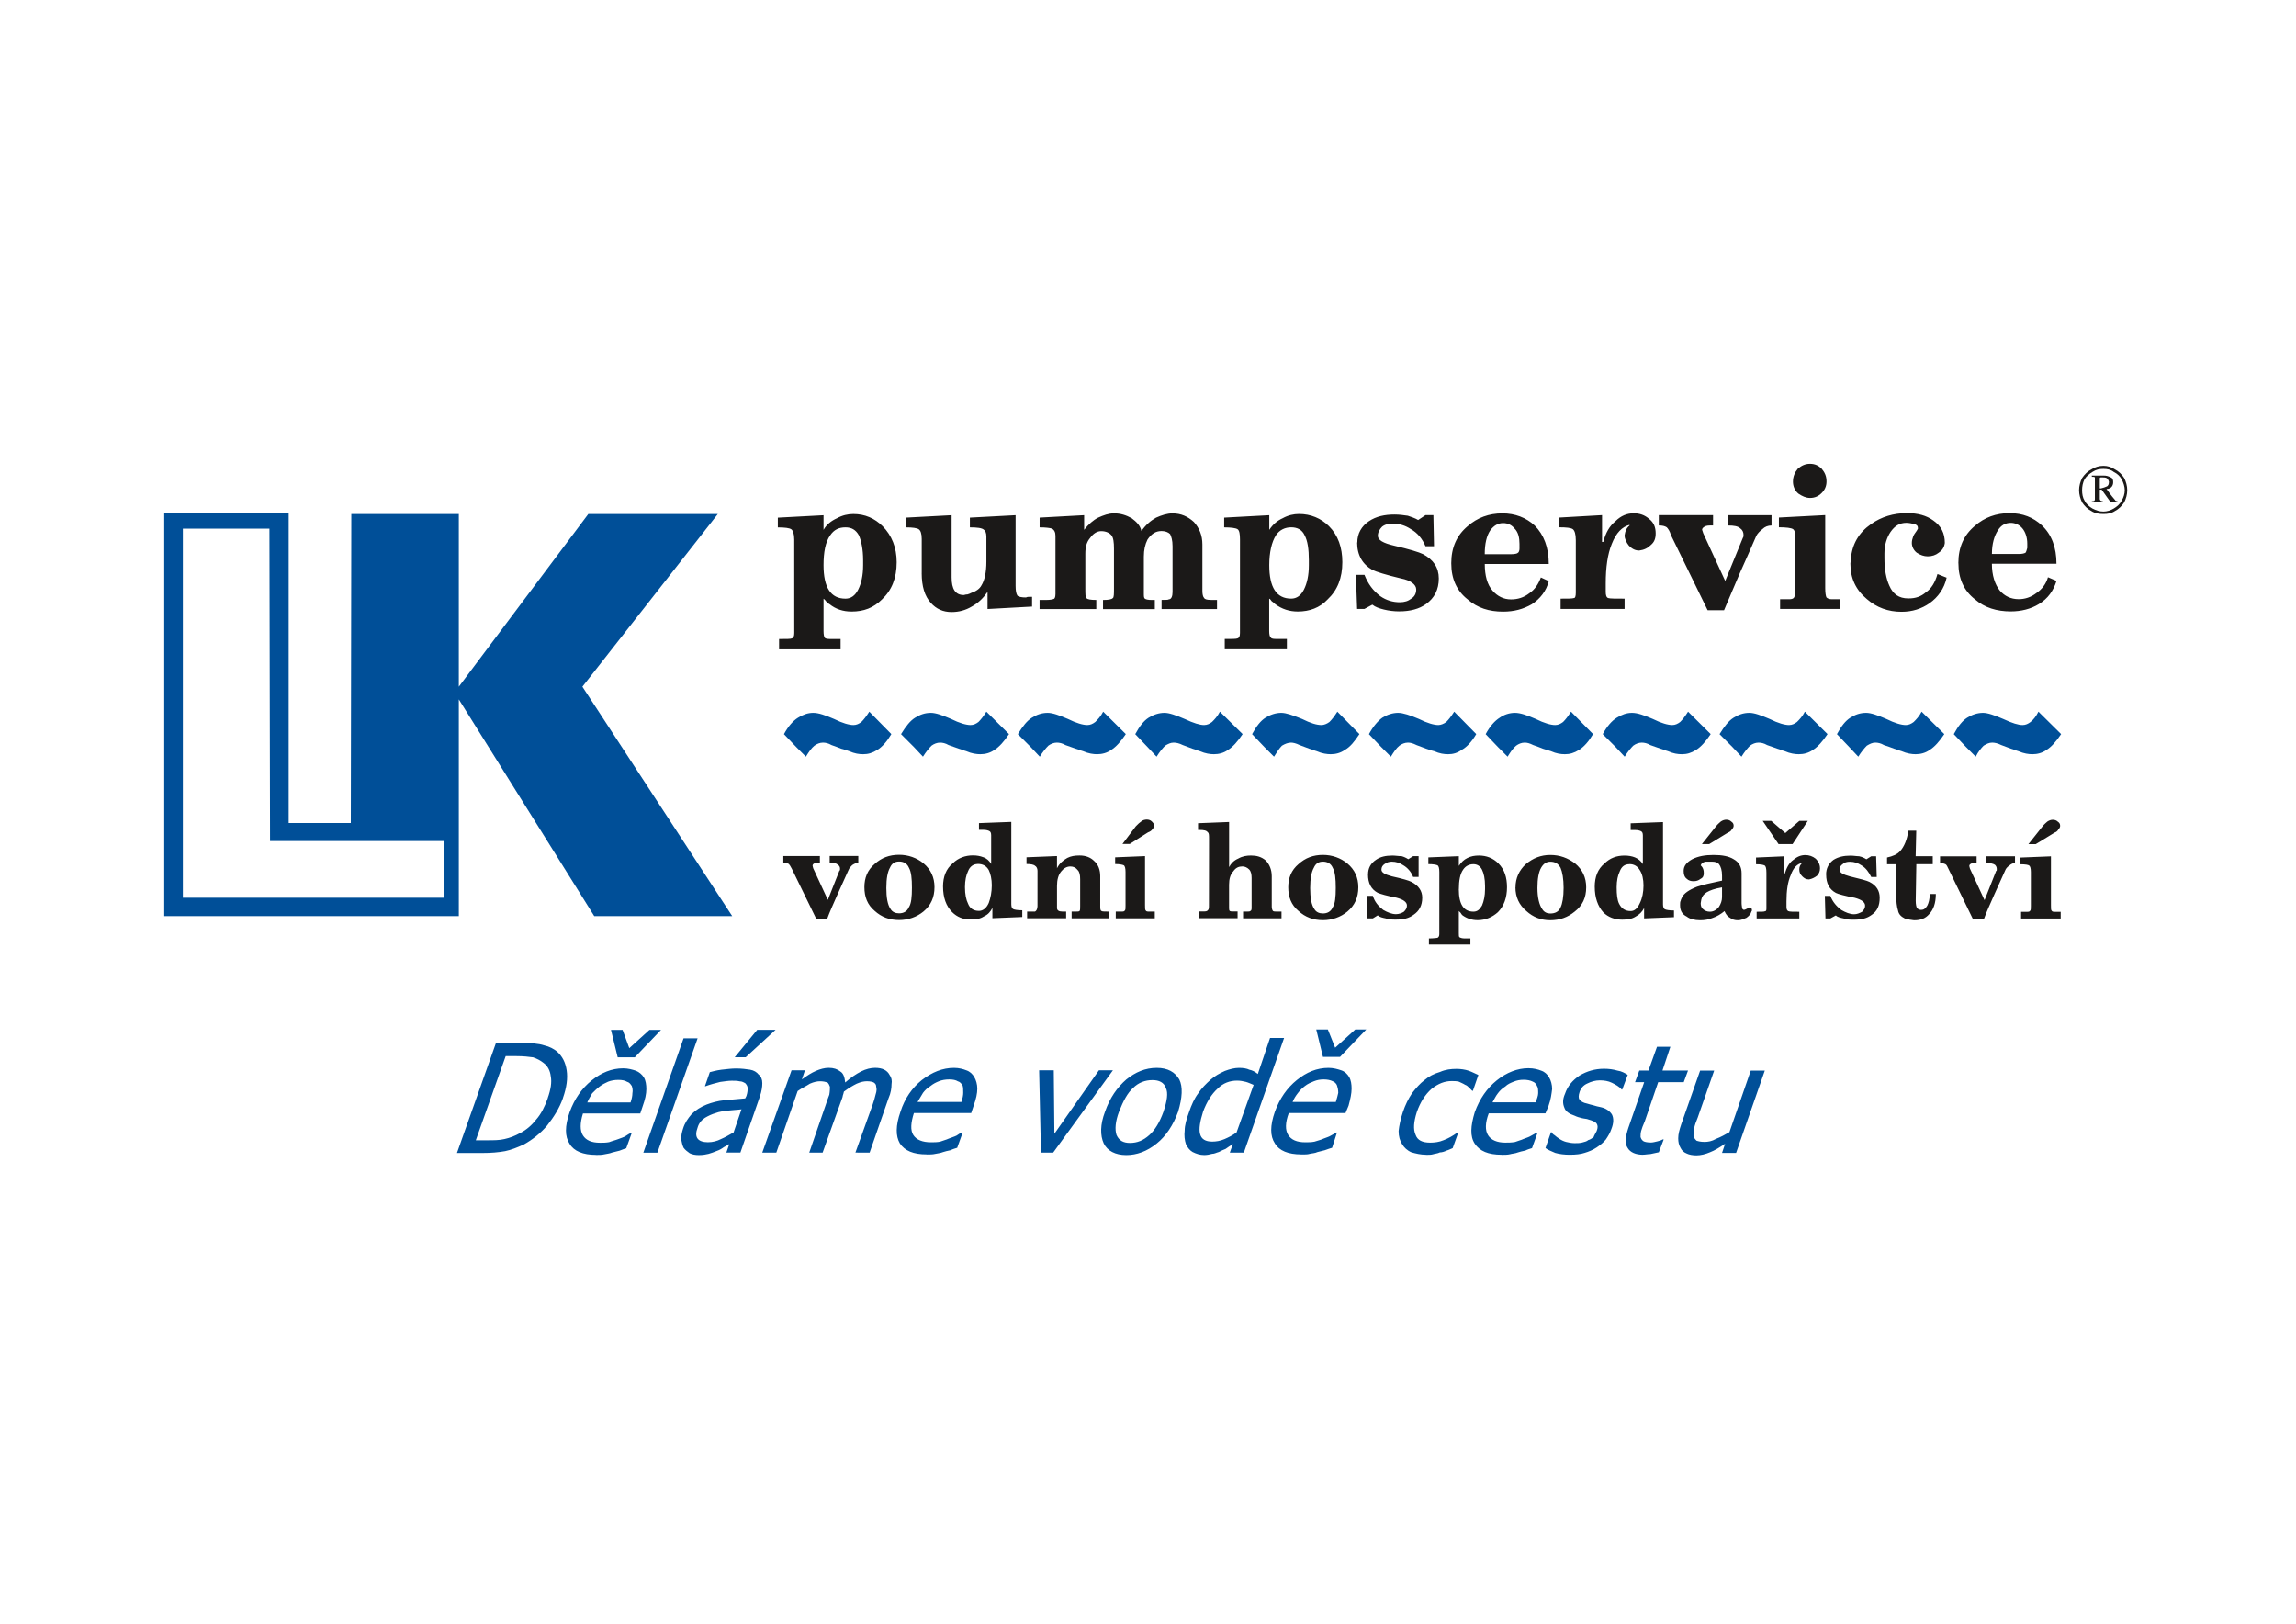
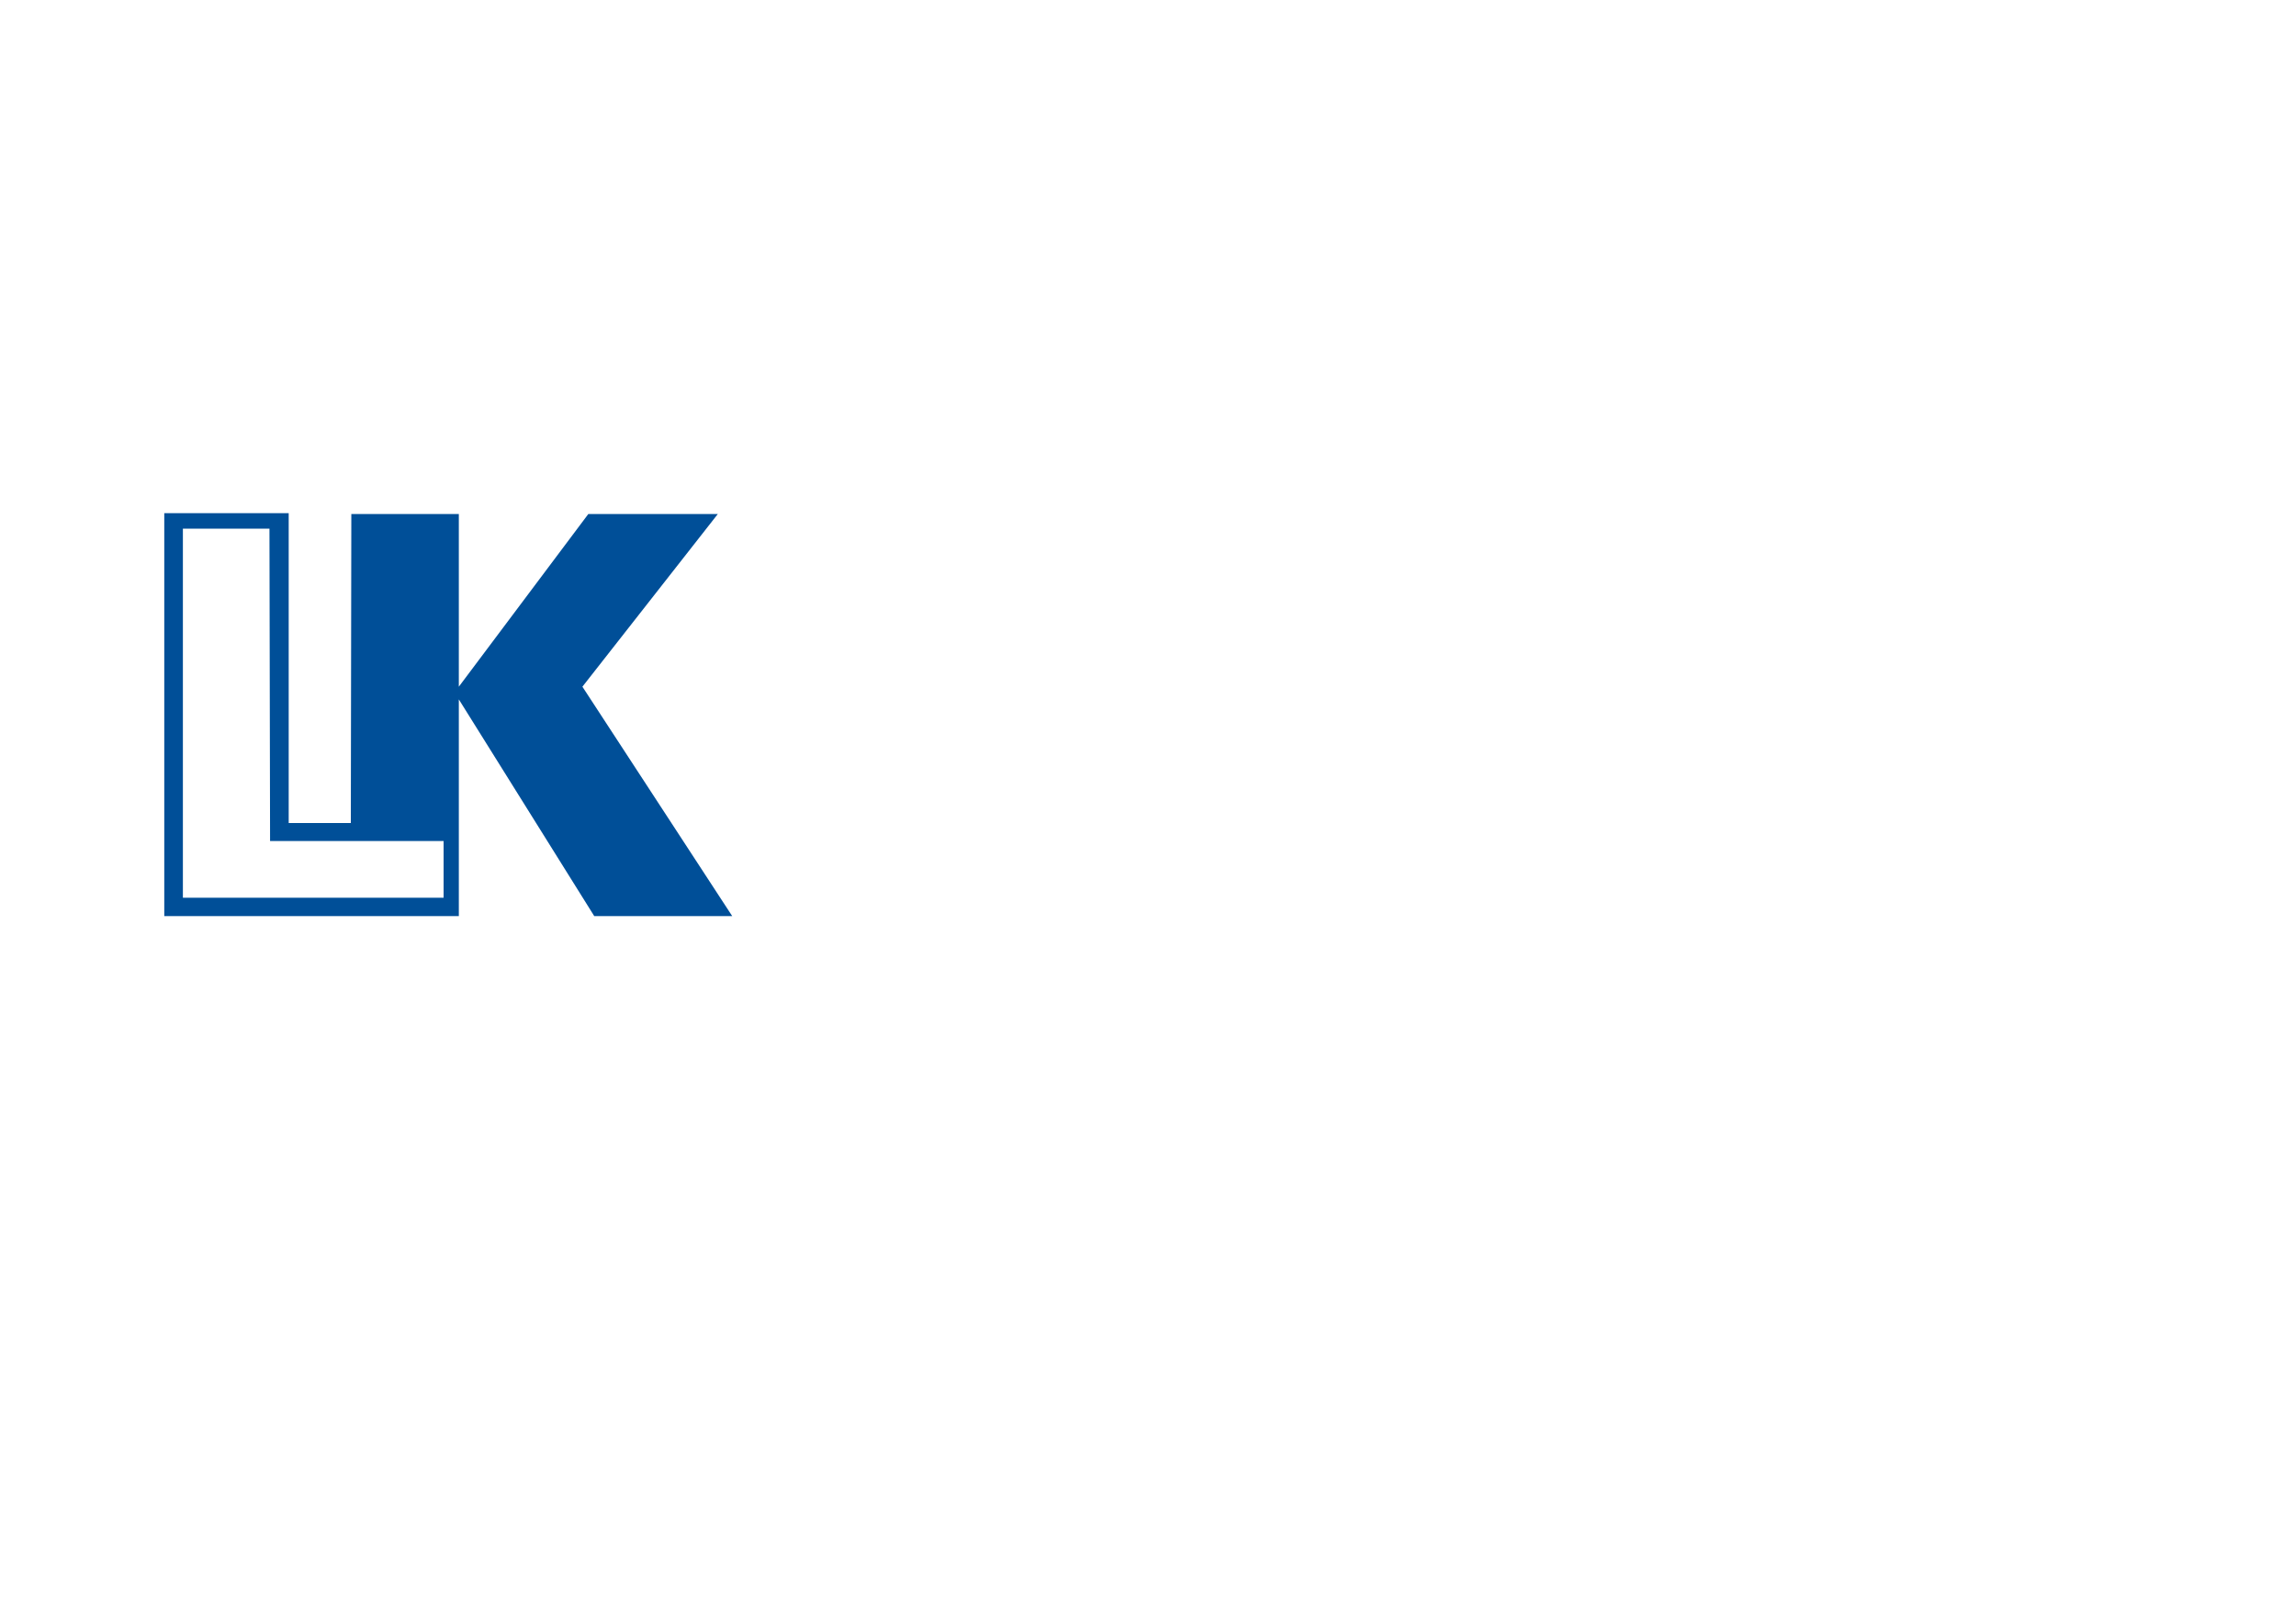
<svg xmlns="http://www.w3.org/2000/svg" version="1.1" viewBox="0 0 1123 794">
  <g transform="matrix(4.14 0 0 4.14 -681 -883)" fill-rule="evenodd" stroke-width=".241">
-     <path d="m413 274c-.504 0-1.01-.072-1.44-.36-.432-.216-.792-.576-1.08-1.01-.216-.432-.36-.936-.36-1.44s.144-1.01.36-1.44c.288-.432.648-.792 1.08-1.01.432-.288.936-.432 1.44-.432s.936.144 1.37.432c.432.216.792.576 1.08 1.01.216.432.36.936.36 1.44s-.144 1.01-.36 1.44c-.288.432-.648.792-1.08 1.01-.432.288-.864.36-1.37.36zm0-.288c.432 0 .864-.144 1.22-.36s.72-.504.936-.936c.216-.36.36-.792.36-1.22s-.144-.864-.36-1.3c-.216-.36-.504-.648-.936-.864-.36-.288-.792-.36-1.22-.36-.504 0-.864.072-1.3.36-.36.216-.72.504-.936.864-.216.432-.288.864-.288 1.3s.072.864.288 1.22c.216.432.576.72.936.936.432.216.792.36 1.3.36zm-.432-2.59v1.08c0 .144.072.288.36.288v.144h-1.3v-.144c.288 0 .36-.072.36-.216v-2.6c-.072-.072-.144-.072-.36-.072v-.144h1.37c.36 0 .576.072.864.216.216.072.288.288.288.576 0 .216-.072.432-.216.576s-.36.216-.576.216c.216.288.504.72 1.01 1.3 0 .072.144.144.288.144v.144h-.792l-1.08-1.51zm0-1.3v1.15h.144c.288-.072.504-.144.648-.216.216-.072.288-.288.288-.576-.072-.216-.144-.36-.288-.432s-.36-.072-.648-.072c-.072 0-.072 0-.144.072v.072z" fill="#1b1918" />
-     <path d="m404 278v-.504c0-.72-.216-1.37-.576-1.8s-.864-.648-1.37-.648c-.648 0-1.15.288-1.51.864-.432.648-.72 1.58-.72 2.81h3.17c.432 0 .648-.072.792-.144.072-.072.144-.288.216-.576zm-8.14 1.8c0-1.87.648-3.31 1.94-4.39 1.15-1.01 2.52-1.51 4.1-1.51s2.81.504 3.82 1.44c1.15 1.08 1.73 2.59 1.73 4.54h-7.63c0 1.37.36 2.45.936 3.17.576.648 1.3 1.01 2.23 1.01.72 0 1.44-.216 2.09-.72.648-.432 1.15-1.08 1.37-1.87l1.01.432c-.36 1.15-1.01 2.09-2.09 2.74-.936.576-2.09.864-3.31.864-1.66 0-3.1-.432-4.25-1.44-1.3-1.01-1.94-2.45-1.94-4.25zm-12.7-.504c.144-1.73.936-3.1 2.38-4.1 1.22-.864 2.66-1.3 4.25-1.3 1.3 0 2.3.288 3.1.864.936.648 1.37 1.51 1.37 2.66-.072.504-.288.864-.72 1.15-.36.288-.792.432-1.3.432-.432 0-.864-.144-1.3-.432-.36-.288-.576-.72-.576-1.15 0-.288.072-.504.144-.72s.216-.432.432-.72c.072-.144.144-.216.144-.288 0-.288-.144-.432-.432-.504s-.648-.144-.936-.144c-.792 0-1.37.36-1.87 1.08-.432.648-.72 1.51-.72 2.52v.576c0 1.37.216 2.45.576 3.24.432 1.01 1.15 1.51 2.23 1.51h.072c.792 0 1.44-.216 2.02-.72.648-.432 1.08-1.15 1.37-2.16l1.08.432c-.288 1.3-1.01 2.3-2.02 3.02-.936.648-2.02 1.01-3.31 1.01-1.58 0-2.95-.504-4.1-1.51-1.3-1.08-1.94-2.45-1.94-4.18zm-6.84-9.14c0-.576.216-1.08.576-1.51.432-.36.864-.576 1.44-.576s1.01.216 1.37.576c.36.432.576.864.576 1.51 0 .576-.216 1.01-.576 1.37s-.792.576-1.37.576c-.504 0-.936-.216-1.37-.504-.432-.36-.648-.864-.648-1.44zm.288 12.9v-6.12c0-.648-.072-1.01-.288-1.15s-.792-.216-1.66-.216v-1.15l5.47-.288v8.64c0 .576.072.936.144 1.08.144.144.36.216.648.216h.936v1.15h-7.06v-1.15h1.08c.288 0 .504-.072.576-.216s.144-.36.144-.792zm-14.7-6.55c-.144-.504-.36-.792-.504-.936-.216-.144-.504-.216-.936-.216v-1.22h6.41v1.22c-.504 0-.792 0-1.01.144-.144.072-.288.216-.288.36l.144.432 2.59 5.62 2.09-5.11c.072-.072.072-.216.072-.36 0-.288-.144-.576-.36-.72-.288-.288-.792-.36-1.44-.36v-1.22h5.11v1.22c-.432 0-.792.144-1.08.432-.288.216-.576.504-.72.792-.648 1.51-1.3 2.95-1.94 4.39-.72 1.73-1.37 3.17-1.87 4.39h-1.94zm-4.9-1.22c-.864.216-1.58.936-2.09 2.23-.504 1.22-.72 2.81-.72 4.68v1.01c0 .36.072.648.288.72s.864.072 1.94.072v1.22h-7.56v-1.22c.864 0 1.37 0 1.58-.072.144 0 .216-.216.216-.648v-6.19c0-.72-.144-1.15-.36-1.3s-.72-.216-1.58-.216v-1.15l5.04-.288v3.17h.144c.288-1.08.72-1.87 1.44-2.45.648-.648 1.37-.936 2.16-.936.72 0 1.3.216 1.8.648.576.432.792 1.01.792 1.73 0 .576-.144 1.01-.576 1.37-.36.36-.792.576-1.37.648-.504 0-.864-.216-1.22-.576-.288-.36-.504-.792-.504-1.22.072-.504.216-.864.576-1.15zm-13 2.74v-.504c0-.72-.144-1.37-.576-1.8-.36-.432-.792-.648-1.37-.648s-1.08.288-1.51.864c-.432.648-.648 1.58-.648 2.81h3.1c.432 0 .72-.072.792-.144.144-.072.216-.288.216-.576zm-8.06 1.8c0-1.87.648-3.31 1.94-4.39 1.15-1.01 2.52-1.51 4.1-1.51 1.51 0 2.81.504 3.82 1.44 1.08 1.08 1.66 2.59 1.66 4.54h-7.56c0 1.37.288 2.45.936 3.17.576.648 1.3 1.01 2.16 1.01.792 0 1.51-.216 2.16-.72.648-.432 1.08-1.08 1.37-1.87l.936.432c-.288 1.15-1.01 2.09-2.02 2.74-1.01.576-2.09.864-3.38.864-1.66 0-3.02-.432-4.18-1.44-1.3-1.01-1.94-2.45-1.94-4.25zm-11.1-2.45c0-1.08.504-1.94 1.37-2.52s1.87-.792 3.02-.792c.576 0 1.08.072 1.58.144.432.144.864.288 1.22.504l.864-.576h.936l.072 3.67h-1.01c-.36-.864-.936-1.58-1.73-2.02-.648-.432-1.37-.648-2.09-.648-.504 0-.936.072-1.3.36-.288.288-.504.648-.504 1.08 0 .504.648.864 1.87 1.15 1.87.432 3.02.792 3.46 1.01 1.22.648 1.87 1.58 1.87 2.88s-.504 2.3-1.51 3.02c-.792.576-1.87.864-3.17.864-.576 0-1.22-.072-1.8-.216s-1.01-.288-1.37-.576l-.936.504h-.864l-.144-4.03h1.01c.432 1.08 1.01 1.87 1.87 2.52.72.504 1.51.72 2.3.72.576 0 1.01-.144 1.37-.432.36-.216.576-.576.576-1.08 0-.576-.648-1.08-1.8-1.3-1.8-.432-2.95-.792-3.38-1.01-1.15-.648-1.8-1.73-1.8-3.24zm-10.4 2.66c0 2.66.864 3.96 2.59 3.96.648 0 1.15-.36 1.51-1.08s.576-1.66.576-2.88v-.576c0-1.3-.144-2.3-.504-2.95-.288-.648-.864-.936-1.58-.936s-1.37.288-1.8.936c-.504.792-.792 2.02-.792 3.53zm-3.46-3.02c0-.648-.072-1.08-.288-1.22s-.792-.216-1.58-.216v-1.15l5.33-.288v1.73c.432-.648.936-1.08 1.58-1.37.648-.36 1.3-.504 1.94-.504 1.37 0 2.59.504 3.53 1.44 1.08 1.08 1.58 2.52 1.58 4.25 0 1.87-.576 3.31-1.73 4.39-.936 1.01-2.16 1.44-3.53 1.44-1.01 0-1.87-.288-2.66-.864-.072-.072-.216-.216-.432-.36-.144-.216-.216-.288-.288-.288v3.82c0 .432.072.72.216.792.072.144.432.144.936.144h.936v1.22h-7.34v-1.22c.864 0 1.37 0 1.51-.072.216-.072.288-.288.288-.648zm-21.8 6.48v-6.91c0-.432-.144-.72-.432-.864-.216-.072-.72-.144-1.44-.144v-1.15l5.26-.288v1.73c.504-.648 1.08-1.15 1.66-1.44.648-.288 1.22-.504 1.87-.504.792 0 1.44.216 2.09.576.576.432 1.01.864 1.15 1.51.504-.72 1.08-1.22 1.73-1.58.648-.288 1.3-.504 1.94-.504 1.01 0 1.8.36 2.52 1.01.648.72 1.01 1.58 1.01 2.66v5.47c0 .432.072.72.216.864.072.144.36.216.792.216h.72v1.08h-6.55v-1.08c.504 0 .792 0 .864-.072.288 0 .432-.36.432-.864v-5.4c0-.72-.144-1.15-.288-1.44-.216-.216-.576-.36-1.01-.36-.72 0-1.22.36-1.66 1.01-.288.576-.432 1.22-.432 2.02v4.32c0 .36 0 .576.144.648.072.072.36.144.792.144h.36v1.08h-6.12v-1.08c.648 0 1.01-.072 1.15-.216.144-.072.144-.504.144-1.15v-4.68c0-.792-.072-1.3-.288-1.58s-.648-.504-1.22-.504c-.504 0-.936.288-1.3.792-.432.504-.576 1.08-.576 1.87v4.1c0 .648 0 1.08.144 1.15.072.144.504.216 1.15.216v1.08h-6.7v-1.08h.792c.504 0 .792-.072.936-.144.072-.072.144-.216.144-.504zm-15.8-2.52v-4.03c0-.648-.144-1.01-.36-1.15s-.72-.216-1.51-.216v-1.15l5.4-.288v7.34c0 1.37.432 2.09 1.44 2.09.216-.072.36-.072.432-.072.144-.072.288-.072.36-.144.648-.216 1.08-.504 1.3-.936.36-.576.576-1.51.576-2.81v-2.95c0-.432-.144-.72-.288-.792-.216-.216-.792-.288-1.66-.288v-1.15l5.4-.288v8.35c0 .576.072.936.216 1.15.144.144.504.216 1.01.216.144-.072.216-.072.36-.072h.36v1.15l-5.26.288v-2.02c-.504.72-1.08 1.3-1.87 1.73-.72.432-1.51.648-2.38.648-1.01 0-1.8-.36-2.45-1.08-.72-.792-1.08-1.94-1.08-3.53zm-11.6-.936c0 2.66.864 3.96 2.59 3.96.648 0 1.15-.36 1.51-1.08s.576-1.66.576-2.88v-.576c0-1.3-.216-2.3-.504-2.95-.36-.648-.864-.936-1.58-.936-.792 0-1.37.288-1.8.936-.576.792-.792 2.02-.792 3.53zm-3.46-3.02c0-.648-.144-1.08-.36-1.22s-.72-.216-1.58-.216v-1.15l5.4-.288v1.73c.36-.648.936-1.08 1.58-1.37.648-.36 1.3-.504 1.94-.504 1.37 0 2.52.504 3.46 1.44 1.08 1.08 1.66 2.52 1.66 4.25 0 1.87-.576 3.31-1.73 4.39-1.01 1.01-2.16 1.44-3.6 1.44-1.01 0-1.87-.288-2.59-.864-.144-.072-.288-.216-.432-.36-.144-.216-.288-.288-.288-.288v3.82c0 .432.072.72.144.792.144.144.432.144.936.144h.936v1.22h-7.27v-1.22c.864 0 1.37 0 1.51-.072.216-.072.288-.288.288-.648z" fill="#1b1918" />
-     <path d="m405 313h-.864l1.66-2.09c.216-.288.432-.432.576-.576.216-.144.432-.216.648-.216s.432.072.576.216c.216.144.288.288.288.504 0 .144-.072.288-.216.432-.072.144-.216.288-.432.36zm-.576 7.34v-4.03c0-.432-.072-.72-.216-.792-.072-.072-.432-.144-1.01-.144v-.792l3.6-.144v5.76c0 .36 0 .576.072.648.072.144.216.144.432.144h.648v.792h-4.68v-.792h.72c.144 0 .288 0 .36-.144.072-.072.072-.216.072-.504zm-9.72-4.39c-.144-.288-.216-.504-.36-.576s-.36-.144-.648-.144v-.792h4.32v.792c-.36 0-.576 0-.648.072-.144.072-.216.144-.216.288l.072.288 1.73 3.74 1.37-3.46c.072 0 .072-.072.072-.216 0-.216-.072-.36-.216-.504-.216-.144-.576-.216-1.01-.216v-.792h3.38v.792c-.216 0-.504.144-.648.288-.216.144-.432.36-.504.576-.432.936-.864 1.94-1.3 2.88-.504 1.15-.936 2.09-1.22 2.88h-1.3zm-6.19 3.02v-3.6h-1.08v-.792c.648-.144 1.22-.36 1.58-.792.432-.504.792-1.3.936-2.38h.936l-.072 3.02h2.02v.936h-1.94l-.072 4.32c0 .432.072.72.144.864.144.144.288.216.504.216.288 0 .504-.144.72-.504.144-.288.288-.72.288-1.37h.72c0 1.08-.288 1.87-.792 2.38-.432.504-1.01.72-1.73.72-.216 0-.432-.072-.576-.072-.216-.072-.432-.072-.576-.144-.432-.216-.72-.504-.792-.936-.144-.432-.216-1.08-.216-1.87zm-8.28-2.38c0-.72.288-1.3.864-1.73.576-.36 1.22-.504 2.02-.504.36 0 .72.072 1.01.072.36.072.648.216.864.36l.576-.36h.576l.072 2.45h-.648c-.288-.576-.648-1.08-1.15-1.37-.432-.288-.864-.432-1.37-.432-.36 0-.648.072-.864.288-.216.144-.36.36-.36.648 0 .36.432.576 1.22.792 1.22.288 2.02.504 2.3.648.864.432 1.22 1.08 1.22 1.87 0 .936-.288 1.58-.936 2.02-.576.432-1.22.576-2.09.576-.432 0-.864 0-1.22-.144-.36-.072-.72-.144-.936-.36l-.648.36h-.576l-.072-2.66h.648c.288.72.72 1.22 1.3 1.66.504.288 1.01.504 1.51.504.36 0 .648-.144.936-.288.216-.216.36-.432.36-.72 0-.432-.432-.72-1.22-.936-1.15-.216-1.94-.432-2.23-.576-.792-.432-1.15-1.15-1.15-2.16zm-2.16-6.34-1.8 2.74h-1.66l-1.87-2.74h1.01l1.66 1.44 1.66-1.44zm-.648 4.97c-.576.072-1.08.576-1.37 1.44-.36.792-.504 1.87-.504 3.1v.648c0 .288.072.432.216.504s.576.072 1.3.072v.792h-5.04v-.792c.576 0 .936 0 1.01-.072.144 0 .144-.144.144-.432v-4.1c0-.504-.072-.792-.216-.864s-.432-.144-1.01-.144v-.792l3.31-.144v2.09h.072c.216-.72.504-1.3 1.01-1.66.432-.36.864-.576 1.44-.576.432 0 .864.144 1.22.432.288.288.504.648.504 1.15 0 .36-.144.648-.36.864-.288.216-.576.36-.936.432-.36 0-.576-.144-.792-.36-.288-.288-.36-.504-.36-.864 0-.288.144-.576.36-.72zm-11-2.23h-.864l1.66-2.09c.216-.288.432-.432.576-.576.216-.144.432-.216.648-.216s.432.072.576.216c.216.144.288.288.288.504 0 .144-.072.288-.216.432-.072.144-.216.288-.432.36zm-.936 6.55-.072.432c0 .288.072.504.216.648.216.216.504.36.864.36.432 0 .792-.216 1.08-.576.216-.36.36-.72.36-1.15v-1.15c-.864.144-1.44.36-1.8.576s-.576.504-.648.864zm-2.3-.216c.216-.504.864-.936 1.8-1.3.648-.216 1.58-.432 2.95-.72v-.576c0-.648-.144-1.08-.36-1.37-.216-.216-.432-.288-.792-.288h-.792c-.36.072-.504.216-.576.432.072.072.216.216.288.432s.072.36.072.504c0 .288-.072.504-.36.648-.288.216-.504.288-.864.288-.288 0-.576-.072-.792-.288-.288-.216-.36-.576-.36-.936 0-.576.36-1.01 1.01-1.37.72-.36 1.51-.504 2.52-.504s1.8.144 2.38.504c.648.36.936.936.936 1.66v3.53c0 .288.072.504.072.648.072.072.144.144.216.144s.216-.072.36-.144.216-.144.288-.144c.216 0 .288.144.288.36l-.072.144c-.072.288-.288.504-.576.72-.36.144-.648.288-1.01.288s-.648-.072-.936-.288c-.288-.144-.504-.432-.648-.792-.432.36-.936.648-1.37.792-.504.216-1.01.288-1.51.288-.648 0-1.22-.144-1.58-.432-.576-.288-.792-.72-.792-1.37 0-.216 0-.36.072-.504 0-.072.072-.216.144-.36zm-6.19-3.96c-.576 0-.936.288-1.15.864-.216.432-.36 1.08-.36 1.87 0 .864.072 1.51.288 1.94.288.576.72.864 1.37.864.432 0 .792-.288 1.08-.936.288-.576.432-1.3.432-2.09 0-.72-.144-1.37-.432-1.8-.288-.504-.72-.72-1.22-.72zm-4.1 2.66c0-1.15.36-2.09 1.15-2.74.648-.648 1.44-.936 2.38-.936.432 0 .864.072 1.22.216s.72.432.936.792v-3.38c0-.288-.072-.432-.216-.504s-.36-.144-.72-.144h-.504v-.792l3.82-.144v9.72c0 .288.072.504.216.576s.504.144 1.08.144v.792l-3.53.144v-1.22c-.216.432-.576.792-1.01 1.01-.432.288-1.01.36-1.58.36-.864 0-1.66-.288-2.23-.864-.648-.72-1.01-1.73-1.01-3.02zm-6.77.144c0 1.15.216 2.02.576 2.52.216.36.576.504.936.504.576 0 1.01-.216 1.22-.72.216-.432.36-1.22.36-2.3s-.144-1.87-.36-2.38c-.288-.504-.648-.72-1.22-.72-.432 0-.792.216-1.08.72s-.432 1.3-.432 2.38zm-2.59-.072c0-1.08.432-2.02 1.22-2.74.864-.72 1.8-1.08 2.88-1.08 1.15 0 2.09.36 2.95 1.01.864.72 1.3 1.66 1.3 2.81 0 1.22-.432 2.16-1.37 2.88-.792.648-1.73 1.01-2.88 1.01-1.08 0-2.02-.36-2.81-1.08-.864-.72-1.3-1.66-1.3-2.81zm-6.7.216c0 1.8.576 2.66 1.73 2.66.432 0 .72-.216 1.01-.72.216-.504.36-1.15.36-1.94v-.36c0-.864-.144-1.51-.36-1.94s-.576-.648-1.01-.648c-.504 0-.936.216-1.22.648-.36.504-.504 1.3-.504 2.3zm-2.3-2.02c0-.432-.072-.72-.216-.792s-.504-.144-1.08-.144v-.792l3.6-.144v1.15c.288-.432.576-.72 1.01-.936s.864-.288 1.37-.288c.864 0 1.66.288 2.3.936.72.72 1.01 1.66 1.01 2.81 0 1.22-.36 2.23-1.08 2.95-.648.576-1.44.936-2.38.936-.72 0-1.3-.216-1.8-.576-.072-.072-.144-.144-.216-.288l-.216-.216v2.59c0 .288 0 .432.072.504.144.072.288.144.648.144h.648v.72h-4.9v-.72c.576 0 .936-.072 1.01-.072.144-.072.216-.216.216-.432zm-8.42.288c0-.72.288-1.3.936-1.73.504-.36 1.15-.504 1.94-.504.36 0 .72.072 1.08.072.288.072.576.216.792.36l.576-.36h.648v2.45h-.648c-.216-.576-.648-1.08-1.15-1.37-.432-.288-.864-.432-1.37-.432-.288 0-.576.072-.864.288-.216.144-.36.36-.36.648 0 .36.432.576 1.22.792 1.3.288 2.02.504 2.3.648.864.432 1.3 1.08 1.3 1.87 0 .936-.36 1.58-1.01 2.02-.576.432-1.22.576-2.09.576-.432 0-.864 0-1.22-.144-.36-.072-.72-.144-.936-.36l-.576.36h-.648l-.072-2.66h.72c.216.72.648 1.22 1.22 1.66.504.288 1.01.504 1.51.504.36 0 .72-.144.936-.288.216-.216.36-.432.36-.72 0-.432-.432-.72-1.22-.936-1.15-.216-1.87-.432-2.23-.576-.792-.432-1.15-1.15-1.15-2.16zm-6.84 1.58c0 1.15.144 2.02.504 2.52.216.36.576.504 1.01.504.504 0 .936-.216 1.15-.72.288-.432.36-1.22.36-2.3s-.072-1.87-.36-2.38c-.216-.504-.648-.72-1.15-.72s-.864.216-1.08.72c-.288.504-.432 1.3-.432 2.38zm-2.59-.072c0-1.08.36-2.02 1.22-2.74.792-.72 1.73-1.08 2.88-1.08 1.08 0 2.09.36 2.88 1.01.864.72 1.3 1.66 1.3 2.81 0 1.22-.432 2.16-1.3 2.88-.792.648-1.8 1.01-2.88 1.01-1.15 0-2.09-.36-2.88-1.08-.864-.72-1.22-1.66-1.22-2.81zm-9.36-5.69c0-.432 0-.72-.144-.792-.144-.216-.432-.288-1.01-.288h-.144v-.792l3.67-.144v5.33c.216-.432.576-.792 1.08-1.01.504-.288 1.01-.36 1.51-.36.648 0 1.22.144 1.73.576.432.432.72 1.08.72 1.87v3.6c0 .216.072.432.144.504s.288.072.504.072h.504v.792h-4.54v-.792h.432c.216 0 .36 0 .432-.072.144-.072.144-.216.144-.432v-3.46c0-.432-.072-.792-.288-1.01s-.504-.36-.792-.36c-.432 0-.792.144-1.08.576-.36.36-.504.936-.504 1.58v2.66c0 .216 0 .36.072.432s.216.072.432.072h.504v.792h-4.61v-.792h.504c.288 0 .504 0 .576-.144.144-.072.144-.288.144-.648zm-9.36.576h-.864l1.58-2.09c.288-.288.432-.432.648-.576.144-.144.432-.216.648-.216s.432.072.576.216.288.288.288.504c0 .144-.072.288-.216.432-.072.144-.288.288-.504.36zm-.504 7.34v-4.03c0-.432-.072-.72-.216-.792s-.504-.144-1.01-.144v-.792l3.53-.144v5.76c0 .36 0 .576.072.648.072.144.216.144.432.144h.648v.792h-4.61v-.792h.648c.216 0 .36 0 .432-.144.072-.072.072-.216.072-.504zm-10.4-4.18c0-.288-.144-.504-.288-.576-.144-.144-.504-.216-1.01-.216v-.792l3.6-.144v1.44c.288-.576.72-.936 1.22-1.22.432-.216.864-.288 1.44-.288.72 0 1.3.216 1.73.648.504.432.72 1.08.72 1.8v3.53c0 .288 0 .504.144.576.072.072.432.072.936.072v.792h-4.46v-.792h.432c.288 0 .432 0 .504-.072s.072-.288.072-.576v-3.17c0-.504-.072-.864-.288-1.08-.216-.288-.504-.432-.864-.432-.432 0-.792.216-1.08.576-.36.432-.504 1.01-.504 1.73v2.59c0 .288.216.432.648.432h.432v.792h-4.61v-.792h.936c.144-.072.288-.288.288-.648zm-7.06-.792c-.504 0-.936.288-1.15.864-.216.432-.36 1.08-.36 1.87 0 .864.144 1.51.36 1.94.216.576.648.864 1.3.864.432 0 .864-.288 1.15-.936.216-.576.36-1.3.36-2.09 0-.72-.144-1.37-.36-1.8-.288-.504-.72-.72-1.3-.72zm-4.1 2.66c0-1.15.36-2.09 1.15-2.74.648-.648 1.51-.936 2.38-.936.432 0 .864.072 1.22.216.432.144.72.432.936.792v-3.38c0-.288-.072-.432-.216-.504s-.36-.144-.72-.144h-.504v-.792l3.82-.144v9.72c0 .288.072.504.216.576s.504.144 1.08.144v.792l-3.53.144v-1.22c-.216.432-.504.792-1.01 1.01-.432.288-.936.36-1.58.36-.864 0-1.58-.288-2.16-.864-.72-.72-1.08-1.73-1.08-3.02zm-6.7.144c0 1.15.144 2.02.504 2.52.216.36.576.504 1.01.504.504 0 .936-.216 1.15-.72.288-.432.36-1.22.36-2.3s-.072-1.87-.36-2.38c-.216-.504-.648-.72-1.15-.72s-.864.216-1.08.72c-.288.504-.432 1.3-.432 2.38zm-2.59-.072c0-1.08.36-2.02 1.22-2.74.792-.72 1.73-1.08 2.88-1.08 1.08 0 2.09.36 2.88 1.01.864.72 1.3 1.66 1.3 2.81 0 1.22-.432 2.16-1.3 2.88-.792.648-1.8 1.01-2.88 1.01-1.15 0-2.09-.36-2.88-1.08-.864-.72-1.22-1.66-1.22-2.81zm-8.57-2.16c-.144-.288-.288-.504-.36-.576-.144-.072-.36-.144-.648-.144v-.792h4.32v.792c-.36 0-.576 0-.648.072-.144.072-.216.144-.216.288l.072.288 1.73 3.74 1.37-3.46c.072 0 .072-.072.072-.216 0-.216-.072-.36-.288-.504-.144-.144-.504-.216-.936-.216v-.792h3.38v.792c-.216 0-.504.144-.72.288-.144.144-.36.36-.432.576-.432.936-.864 1.94-1.3 2.88-.504 1.15-.936 2.09-1.22 2.88h-1.3z" fill="#1b1918" />
-     <path d="m408 300c-.576.864-1.15 1.51-1.73 1.87-.504.36-1.08.504-1.66.504-.432 0-1.01-.072-1.66-.36-.288-.072-.576-.216-.864-.288-.36-.144-.792-.288-1.15-.432-.432-.216-.792-.288-1.08-.288-.36 0-.648.144-1.01.36-.288.288-.648.72-.936 1.3l-1.15-1.15-1.44-1.51c.504-.936 1.01-1.58 1.58-1.94s1.22-.576 1.87-.576c.576 0 1.37.288 2.38.72 1.08.504 1.8.72 2.3.72.36 0 .648-.144.936-.36.36-.288.648-.648.936-1.22zm-13.8 0c-.576.864-1.15 1.51-1.73 1.87-.504.36-1.08.504-1.66.504-.432 0-1.01-.072-1.66-.36-.288-.072-.576-.216-.864-.288-.36-.144-.792-.288-1.22-.432-.36-.216-.72-.288-1.01-.288-.36 0-.648.144-1.01.36-.288.288-.648.72-1.01 1.3l-1.08-1.15-1.44-1.51c.504-.936 1.01-1.58 1.58-1.94s1.15-.576 1.87-.576c.576 0 1.37.288 2.38.72 1.01.504 1.8.72 2.3.72.36 0 .648-.144.936-.36.288-.288.648-.648.936-1.22zm-13.8 0c-.576.864-1.15 1.51-1.73 1.87-.504.36-1.08.504-1.66.504-.432 0-1.01-.072-1.66-.36-.288-.072-.576-.216-.864-.288-.432-.144-.792-.288-1.22-.432-.36-.216-.72-.288-1.01-.288-.36 0-.72.144-1.01.36-.288.288-.648.72-1.01 1.3l-1.08-1.15-1.51-1.51c.576-.936 1.08-1.58 1.66-1.94s1.15-.576 1.87-.576c.576 0 1.37.288 2.38.72 1.01.504 1.8.72 2.3.72.36 0 .648-.144.936-.36.288-.288.648-.648.936-1.22zm-13.8 0c-.576.864-1.15 1.51-1.73 1.87s-1.08.504-1.66.504c-.504 0-1.01-.072-1.66-.36-.288-.072-.576-.216-.864-.288-.432-.144-.792-.288-1.22-.432-.36-.216-.72-.288-1.01-.288-.36 0-.72.144-1.01.36-.288.288-.648.72-1.01 1.3l-1.08-1.15-1.51-1.51c.504-.936 1.08-1.58 1.66-1.94s1.15-.576 1.8-.576 1.44.288 2.45.72c1.01.504 1.8.72 2.3.72.36 0 .648-.144.936-.36.288-.288.576-.648.936-1.22zm-13.9 0c-.504.864-1.08 1.51-1.66 1.87s-1.08.504-1.66.504c-.504 0-1.01-.072-1.66-.36-.288-.072-.648-.216-.936-.288-.36-.144-.72-.288-1.15-.432-.432-.216-.72-.288-1.01-.288-.36 0-.72.144-1.01.36-.36.288-.648.72-1.01 1.3l-1.15-1.15-1.44-1.51c.504-.936 1.08-1.58 1.66-1.94.504-.36 1.15-.576 1.8-.576s1.44.288 2.45.72c1.01.504 1.8.72 2.3.72.36 0 .648-.144.936-.36.288-.288.576-.648.936-1.22zm-13.8 0c-.504.864-1.08 1.51-1.73 1.87-.504.36-1.01.504-1.58.504-.504 0-1.01-.072-1.66-.36-.36-.072-.648-.216-.936-.288-.36-.144-.792-.288-1.15-.432-.432-.216-.72-.288-1.01-.288-.36 0-.72.144-1.01.36-.36.288-.648.72-1.01 1.3l-1.15-1.15-1.44-1.51c.504-.936 1.08-1.58 1.58-1.94.576-.36 1.22-.576 1.87-.576.576 0 1.44.288 2.45.72 1.01.504 1.8.72 2.3.72.288 0 .648-.144.936-.36.288-.288.576-.648.936-1.22zm-13.8 0c-.576.864-1.08 1.51-1.73 1.87-.504.36-1.08.504-1.66.504-.432 0-1.01-.072-1.66-.36-.288-.072-.576-.216-.864-.288-.36-.144-.792-.288-1.15-.432-.432-.216-.792-.288-1.01-.288-.36 0-.72.144-1.08.36-.288.288-.576.72-.936 1.3l-1.15-1.15-1.44-1.51c.504-.936 1.01-1.58 1.58-1.94s1.22-.576 1.87-.576c.576 0 1.37.288 2.45.72 1.01.504 1.73.72 2.3.72.288 0 .648-.144.936-.36.288-.288.576-.648.936-1.22zm-13.8 0c-.576.864-1.15 1.51-1.73 1.87-.504.36-1.08.504-1.66.504-.432 0-1.01-.072-1.66-.36-.288-.072-.576-.216-.864-.288-.36-.144-.792-.288-1.15-.432-.432-.216-.792-.288-1.08-.288-.36 0-.648.144-1.01.36-.288.288-.648.72-1.01 1.3l-1.08-1.15-1.44-1.51c.504-.936 1.01-1.58 1.58-1.94s1.22-.576 1.87-.576c.576 0 1.37.288 2.38.72 1.08.504 1.8.72 2.3.72.36 0 .648-.144.936-.36.288-.288.648-.648.936-1.22zm-13.8 0c-.576.864-1.15 1.51-1.73 1.87-.504.36-1.08.504-1.66.504-.432 0-1.01-.072-1.66-.36-.288-.072-.576-.216-.864-.288-.432-.144-.792-.288-1.22-.432-.36-.216-.72-.288-1.01-.288-.36 0-.72.144-1.01.36-.288.288-.648.72-1.01 1.3l-1.08-1.15-1.51-1.51c.576-.936 1.08-1.58 1.66-1.94s1.15-.576 1.87-.576c.576 0 1.37.288 2.38.72 1.01.504 1.8.72 2.3.72.36 0 .648-.144.936-.36.288-.288.648-.648.936-1.22zm-13.8 0c-.576.864-1.15 1.51-1.73 1.87-.504.36-1.08.504-1.66.504-.432 0-1.01-.072-1.66-.36-.288-.072-.576-.216-.864-.288-.432-.144-.792-.288-1.22-.432-.36-.216-.72-.288-1.01-.288-.36 0-.72.144-1.01.36-.288.288-.648.72-1.01 1.3l-1.08-1.15-1.51-1.51c.576-.936 1.08-1.58 1.66-1.94s1.15-.576 1.87-.576c.576 0 1.37.288 2.38.72 1.01.504 1.8.72 2.3.72.36 0 .648-.144.936-.36.288-.288.576-.648.936-1.22zm-13.9 0c-.504.864-1.08 1.51-1.66 1.87s-1.08.504-1.66.504c-.504 0-1.01-.072-1.66-.36-.288-.072-.576-.216-.936-.288-.36-.144-.72-.288-1.15-.432-.36-.216-.72-.288-1.01-.288-.36 0-.72.144-1.01.36-.36.288-.648.72-1.01 1.3l-1.15-1.15-1.44-1.51c.504-.936 1.08-1.58 1.66-1.94s1.15-.576 1.8-.576 1.44.288 2.45.72c1.01.504 1.8.72 2.3.72.36 0 .648-.144.936-.36.288-.288.576-.648.936-1.22z" fill="#004f98" />
    <path d="m206 274h12.7v20.4l15.3-20.4h15.3l-16 20.4 17.7 27.1h-16.3l-16-25.6v25.6h-34.8v-47.6h14.7v36.6h7.34zm-19.9 1.73v43.6h30.8v-6.7h-20.5l-.072-36.9z" fill="#004f98" />
-     <path d="m231 343c-.432 1.22-1.08 2.23-1.87 3.24-.792.936-1.73 1.66-2.74 2.23-.792.36-1.51.648-2.23.792-.792.144-1.66.216-2.66.216h-3.02l4.61-13h2.95c1.15 0 2.09.072 2.74.288.648.144 1.15.432 1.51.72.648.576 1.01 1.3 1.15 2.23s0 2.02-.432 3.24zm-1.8 0c.36-1.01.504-1.87.36-2.59-.072-.648-.36-1.22-.864-1.58-.36-.288-.792-.504-1.22-.648-.504-.072-1.15-.144-1.94-.144h-1.3l-3.53 9.94h1.37c.72 0 1.44 0 2.02-.144.648-.144 1.22-.36 1.87-.72.72-.36 1.37-.936 1.87-1.58.576-.648 1.01-1.51 1.37-2.52zm5.69 6.7c-1.51 0-2.59-.432-3.1-1.3-.576-.864-.576-2.09 0-3.74.576-1.58 1.44-2.81 2.59-3.74s2.38-1.44 3.74-1.44c.576 0 1.08.144 1.51.288.36.144.72.432.936.792s.288.864.288 1.37c0 .576-.144 1.22-.432 2.02l-.288.864h-6.77c-.36 1.15-.36 2.02 0 2.59s1.01.864 2.02.864c.36 0 .72 0 1.08-.072.36-.144.72-.216 1.08-.36s.648-.216.864-.36.432-.288.648-.36h.072l-.648 1.8c-.216.072-.432.144-.792.288l-.864.216c-.36.144-.648.144-.936.216s-.576.072-1.01.072zm4.1-6.19c.144-.432.216-.792.216-1.08.072-.36 0-.648-.072-.864-.144-.216-.288-.432-.576-.504-.216-.144-.576-.216-1.01-.216s-.864.072-1.22.216c-.288.144-.648.288-1.01.576-.288.216-.576.504-.864.792-.216.36-.432.72-.576 1.08zm3.6-8.57-3.1 3.24h-2.02l-.792-3.24h1.37l.792 2.16 2.38-2.16zm-.432 14.5h-1.66l4.75-13.5h1.66zm9-2.38.936-2.74c-.432.072-.936.072-1.51.144-.648.072-1.15.144-1.51.288-.504.144-.936.36-1.3.576-.432.288-.72.648-.864 1.15-.216.576-.216 1.01 0 1.3s.648.432 1.22.432 1.08-.144 1.51-.36c.504-.216 1.01-.504 1.51-.792zm-.504 1.37c-.144.072-.36.216-.648.36-.288.216-.576.36-.792.432-.36.144-.72.288-1.01.36s-.648.144-1.15.144c-.432 0-.792-.072-1.08-.216-.288-.216-.504-.36-.72-.648-.144-.288-.216-.648-.288-1.01 0-.36.072-.792.216-1.22.216-.72.576-1.22 1.01-1.73.504-.504 1.08-.864 1.8-1.15.576-.216 1.3-.432 2.09-.504s1.58-.144 2.45-.216l.144-.288c.144-.432.144-.72.144-.936s-.144-.432-.288-.576c-.144-.072-.36-.216-.648-.216-.288-.072-.648-.072-.936-.072-.36 0-.864.072-1.37.144-.576.144-1.15.288-1.73.504h-.072l.576-1.66c.288-.072.792-.216 1.37-.288.648-.072 1.22-.144 1.73-.144.648 0 1.22.072 1.66.144s.792.288 1.01.576c.288.216.432.576.432 1.01s-.072.936-.288 1.58l-2.3 6.62h-1.66zm5.47-13.5-3.53 3.24h-1.3l2.66-3.24zm9.43 14.5 2.02-5.62c.144-.432.288-.864.36-1.22.144-.432.144-.72.072-.936 0-.216-.072-.36-.288-.504-.144-.072-.432-.144-.792-.144s-.72.072-1.22.288c-.432.216-.936.504-1.51.936 0 .072-.072.216-.072.288-.072.144-.072.36-.144.504l-2.3 6.41h-1.58l1.94-5.62c.144-.432.288-.864.432-1.22.072-.432.072-.72.072-.936-.072-.216-.144-.36-.288-.504-.216-.072-.504-.144-.864-.144s-.72.072-1.22.288c-.432.288-.936.504-1.44.864l-2.52 7.27h-1.66l3.46-9.72h1.58l-.36 1.08c.576-.432 1.15-.792 1.66-1.01s1.01-.36 1.51-.36c.576 0 1.01.144 1.37.432.36.216.504.648.576 1.3.648-.576 1.3-1.01 1.87-1.3s1.15-.432 1.66-.432c.432 0 .792.072 1.08.216s.504.36.648.648c.216.288.288.648.216 1.08 0 .432-.072 1.01-.36 1.66l-2.23 6.41zm8.42.216c-1.58 0-2.59-.432-3.17-1.3-.504-.864-.504-2.09.072-3.74.504-1.58 1.37-2.81 2.52-3.74 1.22-.936 2.45-1.44 3.82-1.44.576 0 1.08.144 1.44.288.432.144.72.432.936.792s.36.864.36 1.37c0 .576-.144 1.22-.432 2.02l-.288.864h-6.77c-.36 1.15-.432 2.02-.072 2.59s1.08.864 2.09.864c.36 0 .72 0 1.08-.072.36-.144.72-.216 1.01-.36.36-.144.648-.216.936-.36.216-.144.432-.288.576-.36h.144l-.648 1.8c-.216.072-.504.144-.792.288-.36.072-.648.144-.864.216-.36.144-.648.144-.936.216s-.648.072-1.01.072zm4.1-6.19c.144-.432.216-.792.216-1.08 0-.36 0-.648-.072-.864-.144-.216-.288-.432-.576-.504-.216-.144-.576-.216-1.01-.216s-.864.072-1.22.216-.648.288-1.01.576c-.36.216-.648.504-.864.792-.216.36-.432.72-.648 1.08zm17.9-3.74-7.06 9.72h-1.44l-.216-9.72h1.73l.072 7.49 5.26-7.49zm7.7 4.9c-.576 1.58-1.44 2.88-2.52 3.74-1.15.936-2.38 1.37-3.6 1.37-1.3 0-2.23-.504-2.66-1.37-.432-.936-.432-2.23.144-3.74.576-1.66 1.44-2.88 2.52-3.82 1.08-.864 2.23-1.37 3.6-1.37 1.3 0 2.16.504 2.66 1.37.432.864.36 2.16-.144 3.82zm-1.73 0c.432-1.3.576-2.23.288-2.81-.216-.648-.792-.936-1.58-.936-.864 0-1.66.288-2.3.936-.648.576-1.15 1.51-1.66 2.81-.432 1.15-.504 2.09-.288 2.74.288.648.792.936 1.58.936.864 0 1.58-.288 2.3-.936.648-.576 1.22-1.51 1.66-2.74zm9.5 4.82h-1.66l.36-1.01c-.36.216-.648.432-.864.576-.216.072-.504.216-.792.36-.288.072-.504.216-.792.216-.288.072-.576.144-.936.144-.504 0-.936-.144-1.37-.36-.36-.216-.576-.504-.792-.936-.144-.432-.216-1.01-.144-1.58 0-.648.216-1.37.504-2.16.288-.864.648-1.66 1.08-2.23.432-.648.936-1.15 1.51-1.66.504-.432 1.01-.72 1.66-1.01.576-.216 1.15-.36 1.66-.36s.936.072 1.22.216c.36.072.648.216 1.01.504l1.44-4.25h1.66zm-.864-2.38 2.02-5.62c-.36-.144-.648-.288-.936-.36s-.648-.144-1.01-.144c-.864 0-1.66.288-2.3.936-.72.648-1.3 1.58-1.73 2.74-.36 1.15-.504 2.02-.36 2.59.144.648.648.936 1.44.936.432 0 .936-.072 1.44-.288s.936-.432 1.44-.792zm7.63 2.59c-1.51 0-2.59-.432-3.1-1.3-.576-.864-.576-2.09 0-3.74.576-1.58 1.44-2.81 2.59-3.74s2.38-1.44 3.74-1.44c.576 0 1.08.144 1.51.288s.72.432.936.792.288.864.288 1.37c0 .576-.144 1.22-.36 2.02l-.36.864h-6.7c-.432 1.15-.432 2.02-.072 2.59s1.01.864 2.02.864c.36 0 .72 0 1.08-.072.432-.144.792-.216 1.08-.36.36-.144.648-.216.864-.36.288-.144.504-.288.648-.36h.072l-.576 1.8c-.216.072-.504.144-.864.288l-.864.216c-.288.144-.648.144-.936.216-.216.072-.576.072-1.01.072zm4.1-6.19c.144-.432.216-.792.288-1.08 0-.36-.072-.648-.144-.864s-.288-.432-.504-.504c-.288-.144-.648-.216-1.08-.216s-.792.072-1.15.216-.72.288-1.08.576c-.288.216-.576.504-.792.792-.288.36-.504.72-.648 1.08zm3.6-8.57-3.1 3.24h-2.02l-.792-3.24h1.37l.864 2.16 2.38-2.16zm7.06 14.8c-.648 0-1.22-.144-1.73-.288-.504-.216-.864-.576-1.08-.936-.288-.432-.432-.936-.432-1.58.072-.648.216-1.37.504-2.23s.648-1.58 1.08-2.23c.504-.648.936-1.15 1.51-1.58.504-.432 1.08-.72 1.8-.936.648-.288 1.3-.36 1.94-.36.504 0 1.01.072 1.44.216s.792.36 1.15.504l-.648 1.87h-.072l-.36-.36c-.144-.144-.288-.288-.504-.36-.216-.144-.432-.216-.72-.36-.288-.072-.576-.072-.864-.072-.792 0-1.58.288-2.38.936-.72.648-1.3 1.51-1.73 2.74-.36 1.15-.432 2.02-.144 2.66.216.648.792.936 1.73.936.504 0 1.08-.072 1.58-.288.576-.216 1.08-.504 1.58-.864h.144l-.648 1.8c-.216.072-.432.216-.72.288-.288.144-.576.216-.792.216-.288.144-.576.144-.792.216s-.504.072-.864.072zm8.93 0c-1.58 0-2.59-.432-3.17-1.3s-.504-2.09 0-3.74c.576-1.58 1.44-2.81 2.59-3.74s2.45-1.44 3.74-1.44c.648 0 1.15.144 1.51.288.432.144.72.432.936.792s.36.864.36 1.37c-.072.576-.144 1.22-.432 2.02l-.36.864h-6.7c-.432 1.15-.432 2.02-.072 2.59s1.08.864 2.02.864c.36 0 .72 0 1.15-.072.36-.144.72-.216 1.01-.36.36-.144.648-.216.864-.36.288-.144.504-.288.648-.36h.144l-.648 1.8c-.216.072-.504.144-.792.288-.36.072-.648.144-.864.216-.36.144-.72.144-.936.216-.288.072-.648.072-1.01.072zm4.03-6.19c.144-.432.288-.792.288-1.08 0-.36 0-.648-.144-.864-.072-.216-.288-.432-.504-.504-.288-.144-.648-.216-1.08-.216s-.792.072-1.15.216-.72.288-1.01.576c-.36.216-.648.504-.864.792-.288.36-.432.72-.648 1.08zm4.03 6.19c-.648 0-1.22-.072-1.73-.216-.504-.216-.864-.36-1.15-.576l.648-1.87h.072c.072.144.216.288.36.36.144.144.36.288.576.432s.504.288.792.36.648.144 1.01.144c.288 0 .576 0 .864-.072s.576-.144.72-.288c.288-.072.432-.216.648-.36.072-.216.216-.432.36-.72.144-.36.144-.648 0-.864s-.504-.36-1.01-.504c-.144-.072-.432-.072-.72-.144s-.576-.144-.864-.288c-.648-.216-1.08-.504-1.22-.936-.216-.504-.216-1.01.072-1.66.288-.864.864-1.58 1.73-2.16.864-.504 1.8-.792 2.88-.792.576 0 1.08.072 1.58.216.504.072.864.288 1.22.504l-.648 1.73h-.072c-.288-.36-.72-.576-1.15-.792s-.936-.288-1.44-.288-1.01.144-1.44.36c-.504.216-.792.576-.936 1.01s-.144.72 0 .936c.144.144.432.36.864.432.216.072.504.144.792.216.216.072.504.144.864.216.648.144 1.08.504 1.3.864.216.432.216 1.01-.072 1.73-.144.432-.36.792-.648 1.22-.288.36-.648.648-1.08.936s-.936.504-1.44.648c-.432.144-1.01.216-1.73.216zm8.64 0c-.864 0-1.51-.288-1.8-.792-.36-.504-.288-1.3.072-2.38l1.87-5.4h-1.08l.504-1.37h1.08l1.01-2.81h1.58l-.936 2.81h3.02l-.504 1.37h-3.02l-1.58 4.61c-.216.504-.36.864-.432 1.15s-.072.504-.072.72c.072.216.144.36.36.504.144.072.432.144.864.144.216 0 .504-.072.792-.144s.504-.144.576-.216h.144l-.576 1.51c-.288.072-.648.144-1.01.216-.288 0-.576.072-.864.072zm11-.216h-1.66l.36-1.08c-.648.432-1.22.792-1.8 1.01-.504.216-1.08.36-1.58.36-.432 0-.864-.072-1.15-.216-.36-.144-.576-.36-.72-.648-.216-.36-.288-.72-.288-1.15 0-.504.144-1.01.36-1.66l2.23-6.34h1.66l-1.94 5.54c-.216.504-.36.936-.432 1.3-.072.288-.072.648-.072.864.072.288.216.432.36.576.216.072.504.144.936.144s.864-.072 1.37-.36c.576-.216 1.08-.504 1.58-.792l2.52-7.27h1.66z" fill="#004f98" />
  </g>
</svg>